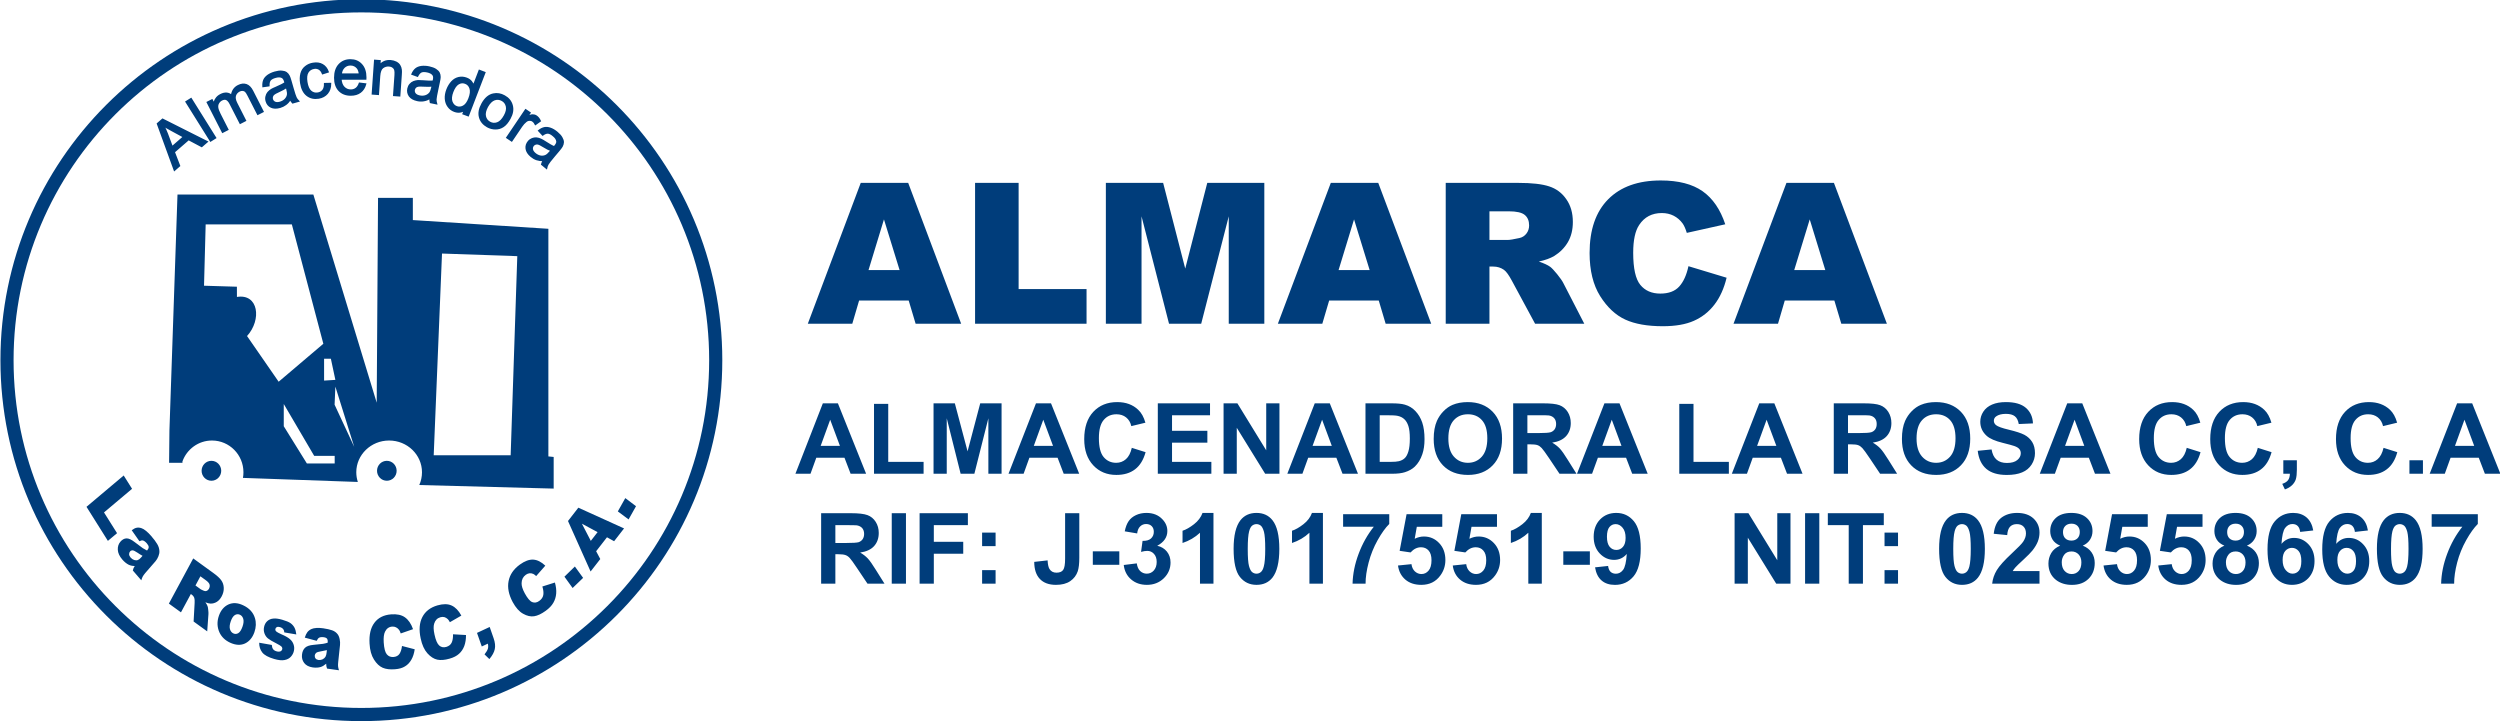
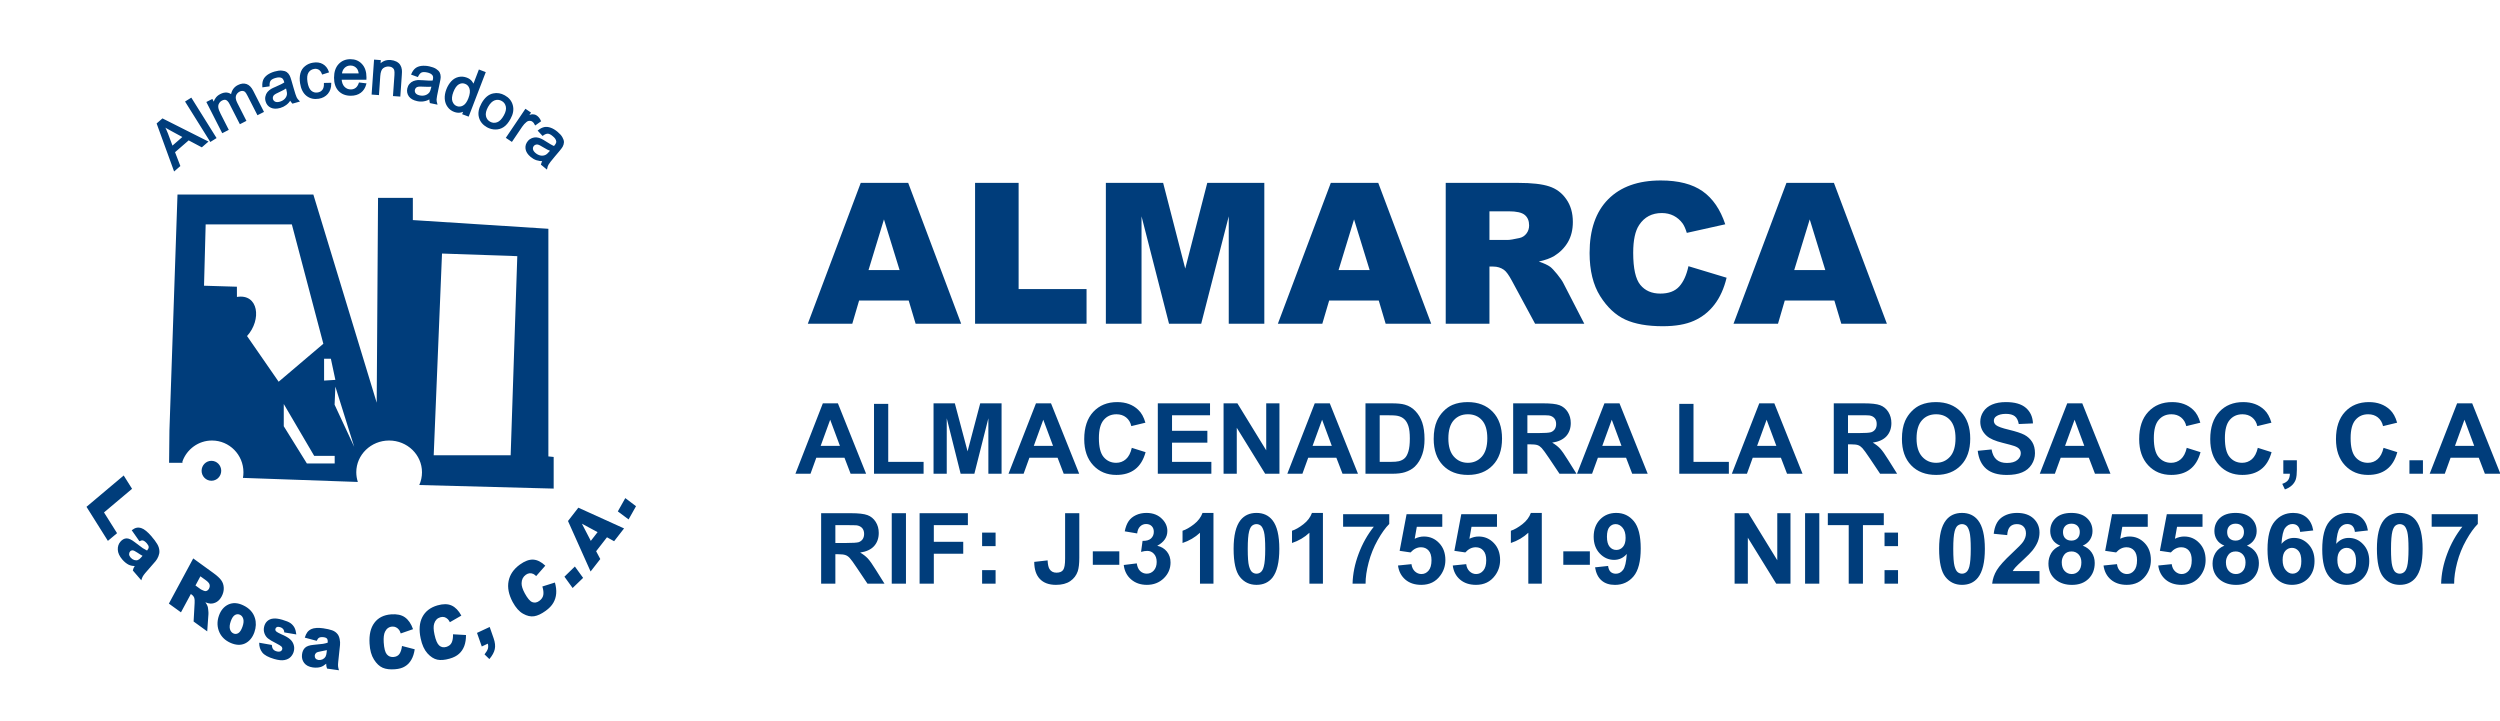
<svg xmlns="http://www.w3.org/2000/svg" width="315.1pt" height="90.9pt" viewBox="0 0 315.1 90.9" version="1.1">
  <defs>
    <clipPath id="clip1">
      <path d="M 100 22 L 315.102 22 L 315.102 74 L 100 74 Z M 100 22 " />
    </clipPath>
    <clipPath id="clip2">
      <path d="M 0 0 L 92 0 L 92 90.898 L 0 90.898 Z M 0 0 " />
    </clipPath>
  </defs>
  <g id="surface1">
    <g clip-path="url(#clip1)" clip-rule="nonzero">
      <path style=" stroke:none;fill-rule:evenodd;fill:rgb(0%,23.926%,48.242%);fill-opacity:1;" d="M 114.531 37.879 L 108.281 37.879 L 107.422 40.805 L 101.816 40.805 L 108.488 23.051 L 114.469 23.051 L 121.145 40.805 L 115.406 40.805 Z M 113.383 34.035 L 111.414 27.652 L 109.469 34.035 Z M 122.898 23.051 L 128.387 23.051 L 128.387 36.43 L 136.949 36.43 L 136.949 40.805 L 122.898 40.805 Z M 139.383 23.051 L 146.602 23.051 L 149.387 33.852 L 152.164 23.051 L 159.355 23.051 L 159.355 40.805 L 154.871 40.805 L 154.871 27.266 L 151.398 40.805 L 147.344 40.805 L 143.879 27.266 L 143.879 40.805 L 139.383 40.805 Z M 173.777 37.879 L 167.527 37.879 L 166.664 40.805 L 161.062 40.805 L 167.734 23.051 L 173.715 23.051 L 180.391 40.805 L 174.648 40.805 Z M 172.629 34.035 L 170.664 27.652 L 168.715 34.035 Z M 182.219 40.805 L 182.219 23.051 L 191.363 23.051 C 193.059 23.051 194.355 23.195 195.246 23.488 C 196.145 23.777 196.871 24.316 197.414 25.105 C 197.969 25.891 198.242 26.848 198.242 27.977 C 198.242 28.965 198.031 29.812 197.613 30.527 C 197.191 31.242 196.613 31.82 195.883 32.27 C 195.41 32.551 194.77 32.785 193.953 32.965 C 194.609 33.188 195.078 33.406 195.387 33.629 C 195.578 33.77 195.879 34.082 196.262 34.555 C 196.645 35.035 196.902 35.398 197.031 35.656 L 199.684 40.805 L 193.484 40.805 L 190.555 35.379 C 190.18 34.68 189.852 34.219 189.555 34.008 C 189.164 33.734 188.715 33.598 188.215 33.598 L 187.73 33.598 L 187.73 40.805 Z M 187.73 30.242 L 190.039 30.242 C 190.289 30.242 190.777 30.164 191.496 30.004 C 191.859 29.93 192.156 29.742 192.387 29.445 C 192.617 29.148 192.73 28.805 192.73 28.414 C 192.73 27.84 192.551 27.402 192.188 27.098 C 191.82 26.785 191.141 26.633 190.141 26.633 L 187.73 26.633 Z M 212.812 33.551 L 217.621 35.004 C 217.297 36.352 216.789 37.477 216.094 38.383 C 215.402 39.289 214.539 39.969 213.508 40.43 C 212.48 40.891 211.164 41.117 209.578 41.117 C 207.648 41.117 206.07 40.84 204.852 40.281 C 203.629 39.719 202.57 38.73 201.68 37.316 C 200.797 35.902 200.352 34.094 200.352 31.891 C 200.352 28.957 201.133 26.691 202.695 25.117 C 204.258 23.539 206.469 22.746 209.324 22.746 C 211.562 22.746 213.316 23.203 214.598 24.105 C 215.879 25.008 216.828 26.398 217.453 28.27 L 212.605 29.352 C 212.438 28.809 212.258 28.41 212.074 28.16 C 211.77 27.742 211.391 27.418 210.949 27.191 C 210.504 26.965 210.008 26.852 209.453 26.852 C 208.215 26.852 207.262 27.352 206.602 28.352 C 206.102 29.098 205.848 30.262 205.848 31.855 C 205.848 33.832 206.148 35.176 206.746 35.906 C 207.344 36.637 208.184 37.004 209.262 37.004 C 210.312 37.004 211.105 36.711 211.645 36.117 C 212.18 35.531 212.57 34.676 212.812 33.551 Z M 231.203 37.879 L 224.953 37.879 L 224.098 40.805 L 218.492 40.805 L 225.164 23.051 L 231.148 23.051 L 237.824 40.805 L 232.078 40.805 Z M 230.059 34.035 L 228.098 27.652 L 226.145 34.035 Z M 109.164 59.711 L 107.211 59.711 L 106.438 57.691 L 102.887 57.691 L 102.156 59.711 L 100.254 59.711 L 103.711 50.836 L 105.609 50.836 Z M 105.863 56.195 L 104.637 52.902 L 103.438 56.195 Z M 110.16 59.711 L 110.16 50.902 L 111.953 50.902 L 111.953 58.215 L 116.41 58.215 L 116.41 59.711 Z M 117.664 59.711 L 117.664 50.836 L 120.348 50.836 L 121.953 56.887 L 123.547 50.836 L 126.238 50.836 L 126.238 59.711 L 124.574 59.711 L 124.574 52.719 L 122.809 59.711 L 121.078 59.711 L 119.328 52.719 L 119.328 59.711 Z M 136.023 59.711 L 134.07 59.711 L 133.297 57.691 L 129.746 57.691 L 129.016 59.711 L 127.113 59.711 L 130.574 50.836 L 132.469 50.836 Z M 132.723 56.195 L 131.496 52.902 L 130.301 56.195 Z M 142.652 56.445 L 144.391 56.992 C 144.121 57.965 143.68 58.684 143.062 59.152 C 142.441 59.629 141.656 59.859 140.703 59.859 C 139.523 59.859 138.555 59.461 137.797 58.652 C 137.039 57.844 136.656 56.742 136.656 55.348 C 136.656 53.871 137.039 52.723 137.801 51.906 C 138.566 51.09 139.566 50.68 140.812 50.68 C 141.898 50.68 142.781 51.004 143.453 51.645 C 143.863 52.02 144.164 52.566 144.367 53.277 L 142.59 53.707 C 142.488 53.242 142.27 52.879 141.934 52.609 C 141.602 52.344 141.195 52.215 140.723 52.215 C 140.062 52.215 139.527 52.445 139.121 52.922 C 138.711 53.391 138.504 54.156 138.504 55.215 C 138.504 56.34 138.703 57.137 139.109 57.613 C 139.516 58.09 140.039 58.332 140.684 58.332 C 141.16 58.332 141.57 58.176 141.914 57.871 C 142.258 57.57 142.504 57.094 142.652 56.445 Z M 145.93 59.711 L 145.93 50.836 L 152.512 50.836 L 152.512 52.336 L 147.723 52.336 L 147.723 54.301 L 152.176 54.301 L 152.176 55.797 L 147.723 55.797 L 147.723 58.215 L 152.68 58.215 L 152.68 59.711 Z M 154.219 59.711 L 154.219 50.836 L 155.961 50.836 L 159.594 56.758 L 159.594 50.836 L 161.262 50.836 L 161.262 59.711 L 159.461 59.711 L 155.883 53.918 L 155.883 59.711 Z M 171.16 59.711 L 169.211 59.711 L 168.434 57.691 L 164.887 57.691 L 164.156 59.711 L 162.254 59.711 L 165.711 50.836 L 167.605 50.836 Z M 167.859 56.195 L 166.637 52.902 L 165.438 56.195 Z M 172.105 50.836 L 175.383 50.836 C 176.121 50.836 176.684 50.887 177.07 51.004 C 177.59 51.152 178.039 51.426 178.406 51.82 C 178.781 52.215 179.062 52.688 179.258 53.254 C 179.449 53.828 179.547 54.523 179.547 55.355 C 179.547 56.09 179.453 56.715 179.273 57.242 C 179.055 57.891 178.738 58.41 178.324 58.812 C 178.012 59.113 177.594 59.352 177.062 59.52 C 176.664 59.645 176.141 59.711 175.477 59.711 L 172.105 59.711 Z M 173.898 52.336 L 173.898 58.215 L 175.234 58.215 C 175.734 58.215 176.098 58.184 176.32 58.129 C 176.609 58.055 176.852 57.934 177.039 57.758 C 177.234 57.59 177.391 57.297 177.512 56.902 C 177.633 56.504 177.695 55.965 177.695 55.273 C 177.695 54.59 177.633 54.062 177.512 53.695 C 177.391 53.332 177.223 53.039 177.004 52.84 C 176.785 52.629 176.508 52.492 176.172 52.418 C 175.922 52.359 175.434 52.336 174.703 52.336 Z M 180.703 55.328 C 180.703 54.418 180.84 53.66 181.109 53.047 C 181.312 52.598 181.586 52.188 181.938 51.832 C 182.285 51.473 182.664 51.207 183.078 51.031 C 183.637 50.797 184.273 50.68 184.996 50.68 C 186.305 50.68 187.352 51.09 188.137 51.898 C 188.922 52.711 189.316 53.84 189.316 55.281 C 189.316 56.715 188.926 57.84 188.145 58.645 C 187.367 59.457 186.324 59.859 185.023 59.859 C 183.699 59.859 182.652 59.461 181.871 58.652 C 181.094 57.844 180.703 56.734 180.703 55.328 Z M 182.551 55.266 C 182.551 56.27 182.781 57.031 183.246 57.551 C 183.711 58.07 184.301 58.332 185.016 58.332 C 185.727 58.332 186.316 58.07 186.773 57.555 C 187.23 57.039 187.461 56.27 187.461 55.238 C 187.461 54.223 187.238 53.465 186.789 52.965 C 186.348 52.465 185.754 52.215 185.016 52.215 C 184.273 52.215 183.68 52.465 183.227 52.973 C 182.777 53.477 182.551 54.242 182.551 55.266 Z M 190.719 59.711 L 190.719 50.836 L 194.492 50.836 C 195.441 50.836 196.129 50.91 196.559 51.07 C 196.988 51.23 197.328 51.512 197.594 51.918 C 197.852 52.332 197.98 52.793 197.98 53.32 C 197.98 53.984 197.781 54.535 197.391 54.969 C 196.996 55.402 196.414 55.676 195.637 55.789 C 196.023 56.016 196.344 56.266 196.598 56.535 C 196.848 56.805 197.188 57.285 197.613 57.977 L 198.699 59.711 L 196.559 59.711 L 195.262 57.773 C 194.801 57.09 194.484 56.652 194.316 56.473 C 194.148 56.293 193.969 56.168 193.777 56.102 C 193.586 56.035 193.285 56.004 192.871 56.004 L 192.512 56.004 L 192.512 59.711 Z M 192.512 54.586 L 193.836 54.586 C 194.695 54.586 195.234 54.547 195.449 54.477 C 195.66 54.406 195.828 54.277 195.953 54.102 C 196.07 53.922 196.133 53.707 196.133 53.434 C 196.133 53.137 196.051 52.895 195.895 52.715 C 195.734 52.527 195.508 52.41 195.219 52.363 C 195.074 52.344 194.637 52.336 193.91 52.336 L 192.512 52.336 Z M 207.676 59.711 L 205.723 59.711 L 204.949 57.691 L 201.398 57.691 L 200.664 59.711 L 198.766 59.711 L 202.223 50.836 L 204.121 50.836 Z M 204.371 56.195 L 203.148 52.902 L 201.953 56.195 Z M 211.656 59.711 L 211.656 50.902 L 213.449 50.902 L 213.449 58.215 L 217.906 58.215 L 217.906 59.711 Z M 227.191 59.711 L 225.238 59.711 L 224.465 57.691 L 220.914 57.691 L 220.184 59.711 L 218.281 59.711 L 221.738 50.836 L 223.637 50.836 Z M 223.891 56.195 L 222.664 52.902 L 221.465 56.195 Z M 231.129 59.711 L 231.129 50.836 L 234.902 50.836 C 235.852 50.836 236.539 50.91 236.969 51.07 C 237.398 51.23 237.746 51.512 238.004 51.918 C 238.262 52.332 238.391 52.793 238.391 53.32 C 238.391 53.984 238.195 54.535 237.805 54.969 C 237.414 55.402 236.824 55.676 236.047 55.789 C 236.434 56.016 236.754 56.266 237.008 56.535 C 237.258 56.805 237.598 57.285 238.027 57.977 L 239.113 59.711 L 236.969 59.711 L 235.672 57.773 C 235.211 57.09 234.898 56.652 234.727 56.473 C 234.559 56.293 234.379 56.168 234.188 56.102 C 233.996 56.035 233.699 56.004 233.285 56.004 L 232.922 56.004 L 232.922 59.711 Z M 232.922 54.586 L 234.246 54.586 C 235.109 54.586 235.645 54.547 235.859 54.477 C 236.074 54.406 236.242 54.277 236.363 54.102 C 236.484 53.922 236.539 53.707 236.539 53.434 C 236.539 53.137 236.465 52.895 236.305 52.715 C 236.145 52.527 235.922 52.41 235.629 52.363 C 235.484 52.344 235.047 52.336 234.32 52.336 L 232.922 52.336 Z M 239.719 55.328 C 239.719 54.418 239.852 53.66 240.121 53.047 C 240.324 52.598 240.598 52.188 240.949 51.832 C 241.297 51.473 241.68 51.207 242.098 51.031 C 242.648 50.797 243.285 50.68 244.012 50.68 C 245.316 50.68 246.363 51.09 247.148 51.898 C 247.934 52.711 248.328 53.84 248.328 55.281 C 248.328 56.715 247.938 57.84 247.156 58.645 C 246.379 59.457 245.336 59.859 244.035 59.859 C 242.715 59.859 241.664 59.461 240.887 58.652 C 240.105 57.844 239.719 56.734 239.719 55.328 Z M 241.562 55.266 C 241.562 56.27 241.797 57.031 242.258 57.551 C 242.723 58.07 243.312 58.332 244.027 58.332 C 244.742 58.332 245.328 58.07 245.789 57.555 C 246.246 57.039 246.473 56.27 246.473 55.238 C 246.473 54.223 246.246 53.465 245.805 52.965 C 245.359 52.465 244.766 52.215 244.027 52.215 C 243.289 52.215 242.691 52.465 242.242 52.973 C 241.789 53.477 241.562 54.242 241.562 55.266 Z M 249.273 56.82 L 251.016 56.648 C 251.121 57.234 251.328 57.664 251.656 57.941 C 251.977 58.215 252.406 58.352 252.953 58.352 C 253.531 58.352 253.965 58.23 254.258 57.984 C 254.551 57.738 254.699 57.457 254.699 57.129 C 254.699 56.918 254.637 56.738 254.512 56.594 C 254.391 56.445 254.176 56.316 253.867 56.211 C 253.656 56.133 253.18 56.008 252.434 55.82 C 251.473 55.586 250.797 55.289 250.41 54.941 C 249.867 54.457 249.594 53.859 249.594 53.156 C 249.594 52.707 249.719 52.281 249.977 51.887 C 250.234 51.492 250.602 51.195 251.086 50.988 C 251.57 50.781 252.148 50.68 252.828 50.68 C 253.949 50.68 254.785 50.922 255.348 51.41 C 255.91 51.902 256.203 52.551 256.234 53.367 L 254.445 53.445 C 254.367 52.992 254.203 52.66 253.949 52.465 C 253.699 52.262 253.32 52.164 252.816 52.164 C 252.289 52.164 251.883 52.27 251.59 52.484 C 251.402 52.621 251.305 52.805 251.305 53.035 C 251.305 53.246 251.395 53.426 251.574 53.578 C 251.797 53.762 252.348 53.965 253.219 54.168 C 254.094 54.379 254.738 54.59 255.156 54.805 C 255.57 55.027 255.898 55.328 256.137 55.711 C 256.371 56.09 256.488 56.562 256.488 57.121 C 256.488 57.629 256.348 58.109 256.066 58.551 C 255.781 58.996 255.383 59.328 254.867 59.539 C 254.352 59.758 253.703 59.863 252.934 59.863 C 251.812 59.863 250.949 59.605 250.348 59.09 C 249.746 58.57 249.387 57.812 249.273 56.82 Z M 266.004 59.711 L 264.051 59.711 L 263.277 57.691 L 259.73 57.691 L 258.996 59.711 L 257.094 59.711 L 260.555 50.836 L 262.449 50.836 Z M 262.703 56.195 L 261.48 52.902 L 260.281 56.195 Z M 275.617 56.445 L 277.355 56.992 C 277.09 57.965 276.645 58.684 276.027 59.152 C 275.406 59.629 274.621 59.859 273.664 59.859 C 272.488 59.859 271.52 59.461 270.762 58.652 C 270.004 57.844 269.621 56.742 269.621 55.348 C 269.621 53.871 270.004 52.723 270.77 51.906 C 271.531 51.09 272.531 50.68 273.777 50.68 C 274.863 50.68 275.746 51.004 276.422 51.645 C 276.828 52.02 277.129 52.566 277.328 53.277 L 275.559 53.707 C 275.453 53.242 275.234 52.879 274.898 52.609 C 274.566 52.344 274.16 52.215 273.688 52.215 C 273.027 52.215 272.492 52.445 272.086 52.922 C 271.676 53.391 271.469 54.156 271.469 55.215 C 271.469 56.34 271.672 57.137 272.074 57.613 C 272.48 58.09 273.004 58.332 273.648 58.332 C 274.121 58.332 274.535 58.176 274.879 57.871 C 275.223 57.57 275.469 57.094 275.617 56.445 Z M 284.574 56.445 L 286.309 56.992 C 286.039 57.965 285.602 58.684 284.98 59.152 C 284.363 59.629 283.574 59.859 282.621 59.859 C 281.445 59.859 280.477 59.461 279.719 58.652 C 278.953 57.844 278.578 56.742 278.578 55.348 C 278.578 53.871 278.961 52.723 279.723 51.906 C 280.484 51.09 281.488 50.68 282.734 50.68 C 283.816 50.68 284.699 51.004 285.379 51.645 C 285.785 52.02 286.086 52.566 286.289 53.277 L 284.512 53.707 C 284.41 53.242 284.191 52.879 283.855 52.609 C 283.523 52.344 283.117 52.215 282.641 52.215 C 281.984 52.215 281.449 52.445 281.039 52.922 C 280.629 53.391 280.426 54.156 280.426 55.215 C 280.426 56.34 280.621 57.137 281.031 57.613 C 281.434 58.09 281.961 58.332 282.605 58.332 C 283.078 58.332 283.492 58.176 283.836 57.871 C 284.176 57.57 284.422 57.094 284.574 56.445 Z M 287.789 58.008 L 289.496 58.008 L 289.496 59.223 C 289.496 59.715 289.453 60.105 289.371 60.391 C 289.285 60.672 289.121 60.93 288.887 61.156 C 288.652 61.383 288.352 61.559 287.988 61.688 L 287.656 60.984 C 287.996 60.871 288.242 60.715 288.387 60.52 C 288.535 60.32 288.609 60.051 288.617 59.711 L 287.789 59.711 Z M 300.422 56.445 L 302.156 56.992 C 301.891 57.965 301.449 58.684 300.828 59.152 C 300.211 59.629 299.422 59.859 298.469 59.859 C 297.289 59.859 296.324 59.461 295.562 58.652 C 294.805 57.844 294.426 56.742 294.426 55.348 C 294.426 53.871 294.809 52.723 295.57 51.906 C 296.328 51.09 297.336 50.68 298.578 50.68 C 299.664 50.68 300.547 51.004 301.227 51.645 C 301.629 52.02 301.934 52.566 302.133 53.277 L 300.359 53.707 C 300.254 53.242 300.035 52.879 299.703 52.609 C 299.371 52.344 298.965 52.215 298.488 52.215 C 297.828 52.215 297.297 52.445 296.887 52.922 C 296.477 53.391 296.273 54.156 296.273 55.215 C 296.273 56.34 296.473 57.137 296.879 57.613 C 297.281 58.09 297.809 58.332 298.453 58.332 C 298.93 58.332 299.34 58.176 299.68 57.871 C 300.023 57.57 300.27 57.094 300.422 56.445 Z M 303.684 58.008 L 305.387 58.008 L 305.387 59.711 L 303.684 59.711 Z M 315.148 59.711 L 313.195 59.711 L 312.422 57.691 L 308.871 57.691 L 308.141 59.711 L 306.238 59.711 L 309.695 50.836 L 311.594 50.836 Z M 311.848 56.195 L 310.621 52.902 L 309.426 56.195 Z M 103.496 73.562 L 103.496 64.684 L 107.273 64.684 C 108.223 64.684 108.91 64.766 109.34 64.926 C 109.77 65.086 110.113 65.367 110.371 65.773 C 110.633 66.184 110.758 66.648 110.758 67.172 C 110.758 67.84 110.562 68.391 110.172 68.828 C 109.781 69.258 109.195 69.531 108.414 69.645 C 108.805 69.871 109.121 70.117 109.379 70.391 C 109.629 70.66 109.969 71.141 110.395 71.832 L 111.48 73.562 L 109.336 73.562 L 108.039 71.629 C 107.578 70.938 107.266 70.504 107.098 70.328 C 106.93 70.145 106.746 70.023 106.559 69.961 C 106.367 69.891 106.066 69.855 105.656 69.855 L 105.289 69.855 L 105.289 73.562 Z M 105.289 68.438 L 106.617 68.438 C 107.477 68.438 108.016 68.402 108.23 68.336 C 108.441 68.258 108.609 68.133 108.73 67.957 C 108.852 67.777 108.914 67.555 108.914 67.289 C 108.914 66.988 108.828 66.754 108.676 66.566 C 108.516 66.383 108.289 66.266 107.996 66.215 C 107.855 66.203 107.414 66.188 106.691 66.188 L 105.289 66.188 Z M 112.395 64.684 L 114.188 64.684 L 114.188 73.562 L 112.395 73.562 Z M 115.906 73.562 L 115.906 64.684 L 121.992 64.684 L 121.992 66.188 L 117.699 66.188 L 117.699 68.289 L 121.406 68.289 L 121.406 69.789 L 117.699 69.789 L 117.699 73.562 Z M 123.785 67.133 L 125.484 67.133 L 125.484 68.836 L 123.785 68.836 Z M 123.785 71.859 L 125.484 71.859 L 125.484 73.562 L 123.785 73.562 Z M 134.246 64.684 L 136.035 64.684 L 136.035 70.305 C 136.035 71.039 135.969 71.605 135.84 72.004 C 135.664 72.516 135.355 72.93 134.898 73.242 C 134.441 73.559 133.84 73.715 133.094 73.715 C 132.215 73.715 131.539 73.469 131.07 72.977 C 130.598 72.488 130.359 71.77 130.355 70.82 L 132.039 70.629 C 132.066 71.133 132.141 71.492 132.27 71.707 C 132.461 72.023 132.758 72.18 133.152 72.18 C 133.551 72.18 133.836 72.066 133.996 71.84 C 134.164 71.609 134.246 71.137 134.246 70.418 Z M 137.738 69.492 L 141.078 69.492 L 141.078 71.191 L 137.738 71.191 Z M 141.637 71.211 L 143.281 71.008 C 143.336 71.426 143.477 71.746 143.703 71.969 C 143.938 72.191 144.215 72.305 144.539 72.305 C 144.895 72.305 145.191 72.168 145.43 71.902 C 145.664 71.637 145.789 71.277 145.789 70.828 C 145.789 70.398 145.676 70.059 145.445 69.809 C 145.215 69.555 144.934 69.434 144.602 69.434 C 144.387 69.434 144.121 69.473 143.82 69.559 L 144.008 68.172 C 144.469 68.184 144.82 68.09 145.062 67.879 C 145.305 67.66 145.426 67.379 145.426 67.027 C 145.426 66.73 145.34 66.492 145.16 66.312 C 144.984 66.137 144.746 66.047 144.453 66.047 C 144.16 66.047 143.914 66.148 143.703 66.352 C 143.496 66.551 143.371 66.848 143.328 67.234 L 141.762 66.969 C 141.871 66.43 142.035 66.004 142.258 65.68 C 142.477 65.359 142.785 65.109 143.176 64.926 C 143.57 64.742 144.012 64.648 144.496 64.648 C 145.336 64.648 146.008 64.914 146.512 65.453 C 146.926 65.883 147.133 66.379 147.133 66.926 C 147.133 67.707 146.711 68.332 145.859 68.789 C 146.367 68.898 146.77 69.145 147.078 69.523 C 147.379 69.902 147.535 70.359 147.535 70.898 C 147.535 71.676 147.246 72.34 146.68 72.891 C 146.113 73.438 145.402 73.715 144.555 73.715 C 143.746 73.715 143.086 73.48 142.555 73.02 C 142.027 72.559 141.723 71.957 141.637 71.211 Z M 152.945 73.562 L 151.246 73.562 L 151.246 67.148 C 150.621 67.73 149.891 68.16 149.047 68.438 L 149.047 66.895 C 149.492 66.754 149.973 66.477 150.496 66.07 C 151.016 65.664 151.371 65.188 151.566 64.648 L 152.945 64.648 Z M 158.367 64.648 C 159.227 64.648 159.898 64.961 160.383 65.57 C 160.961 66.297 161.246 67.504 161.246 69.184 C 161.246 70.863 160.953 72.07 160.379 72.805 C 159.898 73.41 159.227 73.715 158.367 73.715 C 157.504 73.715 156.809 73.383 156.277 72.715 C 155.746 72.055 155.484 70.867 155.484 69.164 C 155.484 67.492 155.777 66.289 156.355 65.559 C 156.836 64.957 157.508 64.648 158.367 64.648 Z M 158.367 66.059 C 158.16 66.059 157.977 66.129 157.816 66.254 C 157.656 66.387 157.527 66.629 157.441 66.965 C 157.324 67.402 157.266 68.141 157.266 69.184 C 157.266 70.227 157.316 70.941 157.422 71.332 C 157.527 71.719 157.66 71.98 157.82 72.109 C 157.98 72.238 158.16 72.305 158.367 72.305 C 158.574 72.305 158.758 72.238 158.914 72.105 C 159.078 71.973 159.203 71.738 159.289 71.398 C 159.41 70.965 159.469 70.227 159.469 69.184 C 159.469 68.141 159.414 67.426 159.312 67.035 C 159.203 66.648 159.074 66.387 158.914 66.254 C 158.754 66.129 158.574 66.059 158.367 66.059 Z M 166.742 73.562 L 165.039 73.562 L 165.039 67.148 C 164.414 67.73 163.688 68.16 162.844 68.438 L 162.844 66.895 C 163.285 66.754 163.77 66.477 164.289 66.07 C 164.809 65.664 165.164 65.188 165.359 64.648 L 166.742 64.648 Z M 169.285 66.387 L 169.285 64.809 L 175.102 64.809 L 175.102 66.039 C 174.621 66.516 174.137 67.191 173.637 68.082 C 173.141 68.965 172.766 69.898 172.504 70.895 C 172.242 71.891 172.113 72.777 172.117 73.562 L 170.477 73.562 C 170.508 72.34 170.758 71.086 171.238 69.809 C 171.715 68.531 172.355 67.391 173.156 66.387 Z M 176.203 71.277 L 177.902 71.105 C 177.949 71.488 178.094 71.789 178.328 72.016 C 178.57 72.238 178.844 72.352 179.156 72.352 C 179.512 72.352 179.812 72.211 180.059 71.918 C 180.305 71.629 180.426 71.191 180.426 70.613 C 180.426 70.07 180.305 69.66 180.059 69.387 C 179.816 69.113 179.496 68.977 179.105 68.977 C 178.621 68.977 178.18 69.195 177.789 69.629 L 176.41 69.426 L 177.285 64.809 L 181.785 64.809 L 181.785 66.398 L 178.574 66.398 L 178.309 67.906 C 178.688 67.719 179.074 67.621 179.469 67.621 C 180.227 67.621 180.867 67.898 181.387 68.445 C 181.914 68.992 182.176 69.711 182.176 70.586 C 182.176 71.312 181.965 71.965 181.539 72.539 C 180.965 73.328 180.164 73.715 179.137 73.715 C 178.316 73.715 177.648 73.492 177.133 73.055 C 176.617 72.613 176.305 72.023 176.203 71.277 Z M 183.105 71.277 L 184.801 71.105 C 184.848 71.488 184.992 71.789 185.23 72.016 C 185.465 72.238 185.742 72.352 186.051 72.352 C 186.406 72.352 186.703 72.211 186.953 71.918 C 187.199 71.629 187.324 71.191 187.324 70.613 C 187.324 70.07 187.203 69.66 186.953 69.387 C 186.715 69.113 186.395 68.977 186.004 68.977 C 185.516 68.977 185.078 69.195 184.688 69.629 L 183.309 69.426 L 184.18 64.809 L 188.68 64.809 L 188.68 66.398 L 185.469 66.398 L 185.203 67.906 C 185.586 67.719 185.973 67.621 186.367 67.621 C 187.121 67.621 187.762 67.898 188.285 68.445 C 188.812 68.992 189.074 69.711 189.074 70.586 C 189.074 71.312 188.863 71.965 188.438 72.539 C 187.859 73.328 187.059 73.715 186.035 73.715 C 185.215 73.715 184.547 73.492 184.031 73.055 C 183.512 72.613 183.203 72.023 183.105 71.277 Z M 194.328 73.562 L 192.629 73.562 L 192.629 67.148 C 192.008 67.73 191.273 68.16 190.43 68.438 L 190.43 66.895 C 190.871 66.754 191.355 66.477 191.879 66.07 C 192.398 65.664 192.758 65.188 192.949 64.648 L 194.328 64.648 Z M 197.039 69.492 L 200.387 69.492 L 200.387 71.191 L 197.039 71.191 Z M 201.039 71.508 L 202.684 71.332 C 202.727 71.664 202.828 71.91 202.996 72.07 C 203.172 72.234 203.395 72.312 203.672 72.312 C 204.023 72.312 204.324 72.152 204.57 71.832 C 204.816 71.508 204.973 70.84 205.039 69.82 C 204.613 70.316 204.078 70.566 203.438 70.566 C 202.738 70.566 202.137 70.293 201.629 69.758 C 201.121 69.219 200.867 68.516 200.867 67.652 C 200.867 66.754 201.137 66.027 201.672 65.473 C 202.203 64.926 202.887 64.648 203.715 64.648 C 204.617 64.648 205.355 64.996 205.934 65.695 C 206.508 66.391 206.797 67.535 206.797 69.129 C 206.797 70.754 206.496 71.922 205.895 72.641 C 205.289 73.359 204.512 73.719 203.547 73.719 C 202.852 73.719 202.289 73.535 201.863 73.164 C 201.434 72.797 201.16 72.242 201.039 71.508 Z M 204.891 67.793 C 204.891 67.242 204.766 66.816 204.512 66.516 C 204.262 66.215 203.969 66.059 203.637 66.059 C 203.32 66.059 203.059 66.184 202.852 66.43 C 202.645 66.68 202.539 67.09 202.539 67.652 C 202.539 68.227 202.656 68.648 202.879 68.914 C 203.105 69.184 203.387 69.316 203.727 69.316 C 204.055 69.316 204.328 69.188 204.555 68.93 C 204.781 68.672 204.891 68.293 204.891 67.793 Z M 218.629 73.562 L 218.629 64.684 L 220.371 64.684 L 224.008 70.613 L 224.008 64.684 L 225.672 64.684 L 225.672 73.562 L 223.871 73.562 L 220.297 67.773 L 220.297 73.562 Z M 227.512 64.684 L 229.305 64.684 L 229.305 73.562 L 227.512 73.562 Z M 233.012 73.562 L 233.012 66.188 L 230.379 66.188 L 230.379 64.684 L 237.434 64.684 L 237.434 66.188 L 234.805 66.188 L 234.805 73.562 Z M 237.527 67.133 L 239.227 67.133 L 239.227 68.836 L 237.527 68.836 Z M 237.527 71.859 L 239.227 71.859 L 239.227 73.562 L 237.527 73.562 Z M 247.289 64.648 C 248.152 64.648 248.824 64.961 249.305 65.57 C 249.883 66.297 250.172 67.504 250.172 69.184 C 250.172 70.863 249.883 72.07 249.301 72.805 C 248.82 73.41 248.152 73.715 247.289 73.715 C 246.426 73.715 245.73 73.383 245.203 72.715 C 244.672 72.055 244.406 70.867 244.406 69.164 C 244.406 67.492 244.699 66.289 245.281 65.559 C 245.758 64.957 246.43 64.648 247.289 64.648 Z M 247.289 66.059 C 247.086 66.059 246.902 66.129 246.738 66.254 C 246.578 66.387 246.453 66.629 246.363 66.965 C 246.246 67.402 246.188 68.141 246.188 69.184 C 246.188 70.227 246.242 70.941 246.344 71.332 C 246.449 71.719 246.578 71.98 246.742 72.109 C 246.902 72.238 247.086 72.305 247.289 72.305 C 247.496 72.305 247.68 72.238 247.84 72.105 C 248.004 71.973 248.129 71.738 248.219 71.398 C 248.328 70.965 248.395 70.227 248.395 69.184 C 248.395 68.141 248.34 67.426 248.234 67.035 C 248.129 66.648 247.996 66.387 247.84 66.254 C 247.676 66.129 247.496 66.059 247.289 66.059 Z M 257.059 71.98 L 257.059 73.562 L 251.094 73.562 C 251.156 72.965 251.352 72.398 251.676 71.863 C 251.996 71.332 252.637 70.617 253.586 69.734 C 254.355 69.02 254.824 68.535 254.996 68.281 C 255.23 67.93 255.352 67.586 255.352 67.238 C 255.352 66.859 255.246 66.57 255.039 66.367 C 254.84 66.16 254.559 66.059 254.199 66.059 C 253.844 66.059 253.562 66.168 253.352 66.379 C 253.141 66.594 253.02 66.953 252.988 67.445 L 251.289 67.277 C 251.395 66.34 251.711 65.668 252.242 65.258 C 252.777 64.852 253.441 64.648 254.242 64.648 C 255.117 64.648 255.805 64.887 256.309 65.355 C 256.809 65.832 257.059 66.418 257.059 67.121 C 257.059 67.52 256.984 67.898 256.844 68.262 C 256.699 68.621 256.473 69.004 256.16 69.395 C 255.953 69.656 255.578 70.035 255.047 70.527 C 254.512 71.02 254.164 71.348 254.027 71.508 C 253.883 71.672 253.766 71.832 253.68 71.98 Z M 259.664 68.773 C 259.227 68.59 258.906 68.336 258.703 68.008 C 258.508 67.684 258.41 67.328 258.41 66.938 C 258.41 66.277 258.637 65.73 259.102 65.297 C 259.562 64.863 260.223 64.648 261.074 64.648 C 261.914 64.648 262.57 64.863 263.035 65.297 C 263.504 65.73 263.738 66.277 263.738 66.938 C 263.738 67.348 263.629 67.715 263.414 68.039 C 263.203 68.359 262.898 68.605 262.512 68.773 C 263.004 68.969 263.379 69.258 263.637 69.641 C 263.891 70.016 264.02 70.461 264.02 70.957 C 264.02 71.773 263.758 72.438 263.238 72.953 C 262.715 73.465 262.02 73.719 261.152 73.719 C 260.344 73.719 259.672 73.508 259.133 73.09 C 258.496 72.586 258.184 71.895 258.184 71.023 C 258.184 70.543 258.305 70.105 258.539 69.703 C 258.777 69.301 259.156 68.988 259.664 68.773 Z M 260.02 67.059 C 260.02 67.398 260.113 67.664 260.305 67.852 C 260.496 68.043 260.754 68.137 261.074 68.137 C 261.395 68.137 261.652 68.043 261.848 67.848 C 262.039 67.656 262.137 67.391 262.137 67.055 C 262.137 66.734 262.039 66.48 261.852 66.285 C 261.656 66.094 261.406 66.004 261.09 66.004 C 260.762 66.004 260.504 66.098 260.309 66.289 C 260.117 66.484 260.02 66.738 260.02 67.059 Z M 259.863 70.859 C 259.863 71.332 259.98 71.695 260.223 71.961 C 260.461 72.219 260.762 72.352 261.121 72.352 C 261.473 72.352 261.762 72.227 261.992 71.973 C 262.223 71.719 262.336 71.355 262.336 70.879 C 262.336 70.465 262.219 70.129 261.988 69.879 C 261.754 69.629 261.453 69.504 261.098 69.504 C 260.68 69.504 260.371 69.645 260.164 69.93 C 259.961 70.215 259.863 70.527 259.863 70.859 Z M 265.129 71.277 L 266.824 71.105 C 266.871 71.488 267.016 71.789 267.254 72.016 C 267.492 72.238 267.766 72.352 268.078 72.352 C 268.434 72.352 268.734 72.211 268.98 71.918 C 269.227 71.629 269.352 71.191 269.352 70.613 C 269.352 70.07 269.23 69.66 268.984 69.387 C 268.738 69.113 268.422 68.977 268.031 68.977 C 267.539 68.977 267.105 69.195 266.715 69.629 L 265.336 69.426 L 266.203 64.809 L 270.703 64.809 L 270.703 66.398 L 267.496 66.398 L 267.23 67.906 C 267.609 67.719 267.996 67.621 268.395 67.621 C 269.148 67.621 269.789 67.898 270.312 68.445 C 270.836 68.992 271.098 69.711 271.098 70.586 C 271.098 71.312 270.887 71.965 270.465 72.539 C 269.887 73.328 269.086 73.715 268.062 73.715 C 267.242 73.715 266.574 73.492 266.055 73.055 C 265.539 72.613 265.23 72.023 265.129 71.277 Z M 272.027 71.277 L 273.723 71.105 C 273.77 71.488 273.914 71.789 274.152 72.016 C 274.391 72.238 274.664 72.352 274.973 72.352 C 275.328 72.352 275.633 72.211 275.879 71.918 C 276.121 71.629 276.246 71.191 276.246 70.613 C 276.246 70.07 276.121 69.66 275.879 69.387 C 275.637 69.113 275.316 68.977 274.926 68.977 C 274.438 68.977 273.996 69.195 273.613 69.629 L 272.23 69.426 L 273.105 64.809 L 277.605 64.809 L 277.605 66.398 L 274.395 66.398 L 274.129 67.906 C 274.508 67.719 274.895 67.621 275.289 67.621 C 276.047 67.621 276.688 67.898 277.203 68.445 C 277.734 68.992 277.996 69.711 277.996 70.586 C 277.996 71.312 277.785 71.965 277.363 72.539 C 276.781 73.328 275.984 73.715 274.953 73.715 C 274.137 73.715 273.469 73.492 272.953 73.055 C 272.438 72.613 272.121 72.023 272.027 71.277 Z M 280.359 68.773 C 279.914 68.59 279.598 68.336 279.398 68.008 C 279.199 67.684 279.102 67.328 279.102 66.938 C 279.102 66.277 279.328 65.73 279.789 65.297 C 280.254 64.863 280.914 64.648 281.766 64.648 C 282.609 64.648 283.262 64.863 283.727 65.297 C 284.195 65.73 284.43 66.277 284.43 66.938 C 284.43 67.348 284.32 67.715 284.105 68.039 C 283.895 68.359 283.59 68.605 283.203 68.773 C 283.695 68.969 284.07 69.258 284.328 69.641 C 284.578 70.016 284.711 70.461 284.711 70.957 C 284.711 71.773 284.449 72.438 283.93 72.953 C 283.406 73.465 282.711 73.719 281.844 73.719 C 281.035 73.719 280.363 73.508 279.824 73.09 C 279.191 72.586 278.871 71.895 278.871 71.023 C 278.871 70.543 278.996 70.105 279.23 69.703 C 279.469 69.301 279.848 68.988 280.359 68.773 Z M 280.711 67.059 C 280.711 67.398 280.805 67.664 280.996 67.852 C 281.191 68.043 281.445 68.137 281.766 68.137 C 282.086 68.137 282.344 68.043 282.539 67.848 C 282.73 67.656 282.828 67.391 282.828 67.055 C 282.828 66.734 282.734 66.48 282.539 66.285 C 282.348 66.094 282.098 66.004 281.781 66.004 C 281.453 66.004 281.195 66.098 280.996 66.289 C 280.809 66.484 280.711 66.738 280.711 67.059 Z M 280.555 70.859 C 280.555 71.332 280.672 71.695 280.914 71.961 C 281.152 72.219 281.453 72.352 281.812 72.352 C 282.164 72.352 282.453 72.227 282.684 71.973 C 282.914 71.719 283.027 71.355 283.027 70.879 C 283.027 70.465 282.91 70.129 282.68 69.879 C 282.445 69.629 282.145 69.504 281.785 69.504 C 281.371 69.504 281.062 69.645 280.859 69.93 C 280.652 70.215 280.555 70.527 280.555 70.859 Z M 280.555 70.859 " />
    </g>
    <path style=" stroke:none;fill-rule:evenodd;fill:rgb(0%,23.926%,48.242%);fill-opacity:1;" d="M 306.488 66.387 L 306.488 64.809 L 312.305 64.809 L 312.305 66.039 C 311.828 66.516 311.34 67.191 310.84 68.082 C 310.344 68.965 309.965 69.898 309.703 70.895 C 309.445 71.891 309.316 72.777 309.32 73.562 L 307.68 73.562 C 307.711 72.34 307.961 71.086 308.441 69.809 C 308.914 68.531 309.559 67.391 310.355 66.387 Z M 302.465 66.059 C 302.262 66.059 302.078 66.129 301.914 66.254 C 301.754 66.387 301.629 66.629 301.539 66.965 C 301.426 67.402 301.363 68.145 301.363 69.184 C 301.363 70.227 301.414 70.941 301.52 71.332 C 301.621 71.719 301.758 71.98 301.914 72.109 C 302.078 72.238 302.262 72.305 302.465 72.305 C 302.672 72.305 302.855 72.238 303.016 72.105 C 303.18 71.977 303.305 71.738 303.395 71.398 C 303.508 70.965 303.57 70.227 303.57 69.184 C 303.57 68.145 303.516 67.426 303.414 67.035 C 303.309 66.648 303.176 66.387 303.016 66.254 C 302.855 66.129 302.672 66.059 302.465 66.059 Z M 302.465 64.648 C 303.328 64.648 303.996 64.961 304.484 65.57 C 305.059 66.297 305.348 67.504 305.348 69.184 C 305.348 70.863 305.059 72.07 304.477 72.805 C 303.996 73.41 303.328 73.715 302.465 73.715 C 301.605 73.715 300.906 73.383 300.379 72.715 C 299.848 72.055 299.586 70.867 299.586 69.164 C 299.586 67.492 299.871 66.289 300.453 65.559 C 300.938 64.957 301.605 64.648 302.465 64.648 Z M 294.602 70.57 C 294.602 71.129 294.727 71.551 294.98 71.852 C 295.234 72.152 295.527 72.305 295.855 72.305 C 296.172 72.305 296.43 72.18 296.641 71.934 C 296.852 71.688 296.953 71.281 296.953 70.723 C 296.953 70.145 296.844 69.723 296.617 69.457 C 296.391 69.184 296.109 69.051 295.77 69.051 C 295.441 69.051 295.164 69.18 294.941 69.434 C 294.711 69.691 294.602 70.07 294.602 70.57 Z M 298.453 66.859 L 296.812 67.043 C 296.773 66.707 296.664 66.457 296.496 66.289 C 296.328 66.129 296.105 66.047 295.836 66.047 C 295.477 66.047 295.176 66.211 294.922 66.531 C 294.676 66.855 294.52 67.527 294.453 68.547 C 294.879 68.047 295.406 67.797 296.035 67.797 C 296.746 67.797 297.355 68.066 297.859 68.609 C 298.367 69.148 298.621 69.848 298.621 70.707 C 298.621 71.613 298.355 72.34 297.82 72.891 C 297.289 73.438 296.605 73.715 295.77 73.715 C 294.871 73.715 294.137 73.367 293.559 72.668 C 292.984 71.973 292.695 70.836 292.695 69.246 C 292.695 67.617 292.992 66.445 293.594 65.727 C 294.195 65.008 294.977 64.648 295.938 64.648 C 296.613 64.648 297.172 64.84 297.613 65.215 C 298.055 65.594 298.336 66.141 298.453 66.859 Z M 287.703 70.57 C 287.703 71.129 287.828 71.551 288.086 71.852 C 288.34 72.152 288.629 72.305 288.953 72.305 C 289.273 72.305 289.535 72.18 289.746 71.934 C 289.953 71.688 290.059 71.281 290.059 70.723 C 290.059 70.145 289.945 69.723 289.719 69.457 C 289.492 69.184 289.211 69.051 288.871 69.051 C 288.547 69.051 288.27 69.18 288.039 69.434 C 287.816 69.691 287.703 70.07 287.703 70.57 Z M 291.562 66.859 L 289.914 67.043 C 289.871 66.707 289.77 66.457 289.598 66.289 C 289.43 66.129 289.211 66.047 288.938 66.047 C 288.578 66.047 288.277 66.211 288.027 66.531 C 287.777 66.855 287.621 67.527 287.559 68.547 C 287.984 68.047 288.508 67.797 289.137 67.797 C 289.852 67.797 290.453 68.066 290.965 68.609 C 291.469 69.148 291.723 69.848 291.723 70.707 C 291.723 71.613 291.453 72.34 290.926 72.891 C 290.395 73.438 289.703 73.715 288.871 73.715 C 287.977 73.715 287.238 73.367 286.664 72.668 C 286.086 71.973 285.797 70.836 285.797 69.246 C 285.797 67.617 286.098 66.445 286.699 65.727 C 287.301 65.008 288.078 64.648 289.039 64.648 C 289.715 64.648 290.273 64.84 290.715 65.215 C 291.156 65.594 291.438 66.141 291.562 66.859 Z M 291.562 66.859 " />
    <g clip-path="url(#clip2)" clip-rule="nonzero">
-       <path style=" stroke:none;fill-rule:evenodd;fill:rgb(0%,23.926%,48.242%);fill-opacity:1;" d="M 45.543 -0.094 C 70.664 -0.094 91.039 20.277 91.039 45.398 C 91.039 70.52 70.664 90.891 45.543 90.891 C 20.422 90.891 0.055 70.52 0.055 45.398 C 0.055 20.277 20.422 -0.094 45.543 -0.094 Z M 45.543 1.562 C 69.754 1.562 89.383 21.191 89.383 45.398 C 89.383 69.602 69.754 89.23 45.543 89.23 C 21.344 89.23 1.711 69.602 1.711 45.398 C 1.711 21.191 21.344 1.562 45.543 1.562 Z M 45.543 1.562 " />
-     </g>
+       </g>
    <path style=" stroke:none;fill-rule:evenodd;fill:rgb(0%,23.926%,48.242%);fill-opacity:1;" d="M 26.648 58.082 C 27.328 58.082 27.883 58.641 27.883 59.34 C 27.883 60.031 27.328 60.594 26.648 60.594 C 25.965 60.594 25.41 60.031 25.41 59.34 C 25.41 58.641 25.965 58.082 26.648 58.082 Z M 26.648 58.082 " />
    <path style=" stroke:none;fill-rule:evenodd;fill:rgb(0%,23.926%,48.242%);fill-opacity:1;" d="M 47.648 24.941 L 52.035 24.941 L 52.035 27.738 L 69.117 28.836 L 69.117 57.527 L 69.785 57.594 L 69.785 61.582 L 52.844 61.133 C 53.066 60.641 53.188 60.098 53.188 59.527 C 53.188 57.316 51.336 55.523 49.043 55.523 C 46.762 55.523 44.906 57.316 44.906 59.527 C 44.906 59.957 44.977 60.359 45.102 60.746 L 30.621 60.234 C 30.664 60.004 30.684 59.77 30.684 59.527 C 30.684 57.316 28.91 55.523 26.719 55.523 C 25.008 55.523 23.547 56.617 22.996 58.156 L 22.996 58.332 L 21.312 58.332 L 21.355 54.262 L 22.371 24.523 L 39.496 24.523 L 47.48 50.758 Z M 40.848 45.215 L 41.703 45.215 L 42.27 47.879 L 40.848 47.969 Z M 42.27 48.73 L 44.645 56.32 L 42.172 51.008 Z M 25.922 28.285 L 36.785 28.285 L 40.754 43.328 L 35.121 48.113 L 31.137 42.355 C 33.008 40.293 32.586 36.98 29.863 37.426 L 29.859 36.137 L 25.715 36.012 Z M 35.766 50.922 L 39.602 57.461 L 42.184 57.461 L 42.184 58.418 L 38.68 58.418 L 35.766 53.723 Z M 55.711 31.957 L 65.199 32.285 L 64.363 57.383 L 54.664 57.383 Z M 55.711 31.957 " />
-     <path style=" stroke:none;fill-rule:evenodd;fill:rgb(0%,23.926%,48.242%);fill-opacity:1;" d="M 48.758 58.082 C 49.438 58.082 49.992 58.641 49.992 59.34 C 49.992 60.031 49.438 60.594 48.758 60.594 C 48.074 60.594 47.52 60.031 47.52 59.34 C 47.52 58.641 48.074 58.082 48.758 58.082 Z M 48.758 58.082 " />
    <path style="fill-rule:evenodd;fill:rgb(0%,23.926%,48.242%);fill-opacity:1;stroke-width:2.16;stroke-linecap:butt;stroke-linejoin:miter;stroke:rgb(0%,23.926%,48.242%);stroke-opacity:1;stroke-miterlimit:4;" d="M 219.922 694.703 L 198.672 753.062 L 204.922 758.492 L 260.859 730.328 L 254.219 724.586 L 237.656 733.375 L 219.336 717.477 L 226.055 700.055 Z M 216.914 723.648 L 231.719 736.539 L 216.641 744.703 C 212.07 747.164 208.398 749.273 205.664 751.07 C 207.539 747.789 209.141 744.312 210.586 740.602 Z M 265.43 731.539 L 234.727 780.68 L 240.781 784.469 L 271.484 735.328 Z M 280.586 742.555 L 261.523 779.977 L 267.188 782.867 L 269.844 777.633 C 270.117 780.055 270.898 782.32 272.305 784.391 C 273.672 786.539 275.625 788.219 278.125 789.469 C 280.859 790.914 283.438 791.461 285.781 791.266 C 288.164 790.992 290.234 790.055 291.992 788.336 C 292.773 794.234 295.43 798.375 300.234 800.797 C 303.945 802.672 307.305 803.102 310.352 802.047 C 313.398 801.031 316.016 798.375 318.203 794.078 L 331.289 768.414 L 324.961 765.211 L 312.93 788.766 C 311.641 791.305 310.547 793.023 309.57 793.961 C 308.594 794.82 307.383 795.367 305.977 795.484 C 304.531 795.602 303.086 795.328 301.641 794.586 C 298.984 793.18 297.266 791.266 296.406 788.609 C 295.586 785.992 296.133 782.711 298.086 778.883 L 309.141 757.125 L 302.812 753.883 L 290.391 778.18 C 288.984 781.031 287.383 782.867 285.664 783.766 C 283.906 784.664 281.836 784.469 279.492 783.297 C 277.695 782.398 276.289 781.07 275.273 779.352 C 274.18 777.633 273.828 775.68 274.062 773.57 C 274.297 771.383 275.312 768.609 277.031 765.211 L 286.914 745.797 Z M 366.055 784.117 C 364.141 781.227 362.148 779.039 360.039 777.477 C 357.93 775.914 355.586 774.742 352.891 773.961 C 348.438 772.711 344.727 772.789 341.68 774.273 C 338.711 775.719 336.719 778.141 335.781 781.578 C 335.195 783.531 335.117 785.484 335.586 787.359 C 335.977 789.273 336.797 790.914 337.93 792.32 C 339.141 793.727 340.586 794.938 342.266 795.992 C 343.477 796.695 345.391 797.633 348.047 798.727 C 353.359 800.992 357.227 802.945 359.57 804.625 C 359.336 805.562 359.141 806.148 359.102 806.383 C 358.281 809.195 357.07 810.992 355.43 811.734 C 353.281 812.789 350.43 812.789 347.031 811.812 C 343.789 810.914 341.602 809.664 340.352 808.102 C 339.141 806.461 338.594 804.195 338.672 801.109 L 331.68 800.133 C 331.523 803.102 331.875 805.719 332.734 807.906 C 333.633 810.055 335.273 811.969 337.617 813.727 C 339.961 815.406 342.891 816.773 346.367 817.789 C 349.844 818.766 352.734 819.156 355.117 818.961 C 357.461 818.766 359.375 818.18 360.742 817.281 C 362.109 816.305 363.281 814.977 364.18 813.18 C 364.766 812.125 365.469 810.055 366.367 806.969 L 368.984 797.867 C 370.82 791.461 372.109 787.516 372.891 785.953 C 373.672 784.352 374.727 782.867 376.016 781.578 L 368.867 779.547 C 367.734 780.719 366.797 782.281 366.055 784.117 Z M 361.094 799.234 C 358.906 797.516 355.391 795.602 350.664 793.453 C 347.93 792.242 346.094 791.227 345.117 790.367 C 344.062 789.547 343.398 788.531 343.047 787.359 C 342.695 786.227 342.656 785.055 342.969 783.844 C 343.555 781.969 344.688 780.68 346.406 779.859 C 348.125 779.078 350.312 779.039 352.93 779.781 C 355.625 780.562 357.812 781.773 359.531 783.531 C 361.211 785.289 362.305 787.281 362.695 789.586 C 362.93 791.344 362.695 793.727 361.836 796.734 L 361.133 799.234 Z M 409.375 803.414 L 416.445 803.57 C 416.445 798.688 415.117 794.664 412.422 791.461 C 409.727 788.297 406.094 786.344 401.562 785.602 C 395.898 784.703 391.055 785.836 387.031 788.961 C 382.93 792.164 380.391 797.203 379.297 804.156 C 378.594 808.648 378.711 812.672 379.648 816.266 C 380.625 819.859 382.461 822.711 385.273 824.898 C 387.969 827.047 391.172 828.414 394.766 828.961 C 399.219 829.703 403.125 829.156 406.328 827.32 C 409.57 825.484 411.914 822.555 413.398 818.492 L 406.68 816.344 C 405.625 819.039 404.141 820.953 402.266 822.086 C 400.391 823.18 398.281 823.609 395.938 823.219 C 392.383 822.672 389.727 820.953 387.891 818.062 C 386.094 815.172 385.625 810.992 386.484 805.484 C 387.383 799.938 389.102 796.031 391.641 793.844 C 394.141 791.656 397.148 790.836 400.586 791.383 C 403.359 791.812 405.469 793.023 407.109 795.016 C 408.672 796.969 409.453 799.781 409.375 803.414 Z M 453.203 803.883 L 460.586 802.984 C 459.414 798.688 457.266 795.328 454.141 792.984 C 450.977 790.602 446.992 789.391 442.109 789.391 C 435.977 789.391 431.094 791.305 427.461 795.094 C 423.906 798.883 422.109 804.156 422.109 810.992 C 422.109 818.062 423.945 823.57 427.578 827.477 C 431.211 831.383 435.898 833.336 441.68 833.336 C 447.344 833.336 451.914 831.422 455.43 827.594 C 459.023 823.766 460.82 818.375 460.82 811.461 C 460.82 811.031 460.82 810.367 460.781 809.547 L 429.453 809.547 C 429.727 804.938 431.016 801.383 433.359 798.961 C 435.742 796.461 438.633 795.211 442.148 795.211 C 444.766 795.211 446.992 795.953 448.828 797.32 C 450.703 798.688 452.148 800.875 453.203 803.883 Z M 429.844 815.406 L 453.32 815.406 C 452.969 818.922 452.07 821.578 450.625 823.336 C 448.359 826.07 445.391 827.477 441.797 827.477 C 438.516 827.477 435.781 826.383 433.555 824.195 C 431.328 821.969 430.078 819.078 429.844 815.406 Z M 469.531 790.797 L 472.461 832.711 L 478.828 832.242 L 478.398 826.305 C 481.836 830.641 486.445 832.672 492.227 832.281 C 494.766 832.086 497.031 831.461 499.102 830.445 C 501.172 829.352 502.656 828.062 503.594 826.461 C 504.57 824.977 505.156 823.141 505.43 821.109 C 505.625 819.781 505.586 817.477 505.352 814.195 L 503.555 788.414 L 496.445 788.922 L 498.242 814.352 C 498.438 817.281 498.32 819.43 497.891 820.953 C 497.422 822.438 496.523 823.648 495.156 824.586 C 493.828 825.562 492.227 826.109 490.312 826.227 C 487.266 826.422 484.609 825.602 482.266 823.883 C 479.961 822.125 478.594 818.57 478.203 813.141 L 476.641 790.289 Z M 542.344 785.406 C 539.297 783.727 536.484 782.711 533.906 782.32 C 531.328 781.891 528.672 781.969 525.938 782.594 C 521.445 783.57 518.203 785.406 516.211 788.102 C 514.297 790.836 513.672 793.922 514.414 797.359 C 514.844 799.352 515.664 801.109 516.953 802.555 C 518.203 804.039 519.688 805.133 521.406 805.797 C 523.086 806.461 524.922 806.852 526.914 807.047 C 528.32 807.086 530.43 806.969 533.281 806.773 C 539.062 806.227 543.398 806.148 546.211 806.539 C 546.445 807.477 546.602 808.062 546.641 808.336 C 547.266 811.148 547.031 813.297 545.938 814.742 C 544.531 816.695 542.031 818.023 538.516 818.766 C 535.273 819.43 532.734 819.391 530.898 818.609 C 529.102 817.789 527.539 815.992 526.133 813.219 L 519.531 815.602 C 520.781 818.414 522.305 820.562 524.102 822.047 C 525.898 823.531 528.242 824.43 531.133 824.859 C 534.023 825.211 537.227 825.094 540.781 824.352 C 544.219 823.609 547.031 822.555 549.023 821.305 C 551.055 819.977 552.461 818.609 553.242 817.125 C 553.984 815.641 554.375 813.961 554.375 811.891 C 554.375 810.68 554.023 808.531 553.359 805.445 L 551.406 796.148 C 549.961 789.664 549.297 785.562 549.18 783.805 C 549.141 781.969 549.414 780.211 549.922 778.492 L 542.656 780.016 C 542.266 781.617 542.148 783.414 542.344 785.406 Z M 545.078 801.07 C 542.305 800.562 538.359 800.484 533.164 800.836 C 530.195 801.031 528.047 801.031 526.797 800.719 C 525.43 800.484 524.414 799.938 523.555 799.078 C 522.695 798.18 522.109 797.164 521.875 795.953 C 521.484 794.117 521.875 792.398 522.969 790.875 C 524.141 789.352 526.055 788.297 528.711 787.711 C 531.445 787.125 533.945 787.203 536.289 787.945 C 538.633 788.688 540.469 789.977 541.953 791.773 C 542.969 793.141 543.867 795.445 544.531 798.492 Z M 583.906 765.68 L 585.82 770.641 C 581.836 767.711 577.422 767.203 572.617 769.039 C 569.492 770.211 566.914 772.203 564.961 774.938 C 562.969 777.672 561.914 780.836 561.641 784.469 C 561.406 788.102 562.031 791.93 563.594 795.992 C 565.078 799.898 567.109 803.141 569.609 805.875 C 572.148 808.57 575.039 810.211 578.32 810.953 C 581.562 811.656 584.805 811.383 588.047 810.133 C 590.391 809.234 592.305 807.945 593.789 806.227 C 595.234 804.469 596.211 802.633 596.797 800.602 L 604.219 820.016 L 610.859 817.477 L 590.078 763.375 Z M 570.391 793.375 C 568.477 788.336 568.086 784.156 569.219 780.875 C 570.391 777.594 572.461 775.367 575.312 774.273 C 578.242 773.102 581.172 773.414 584.102 774.977 C 587.031 776.578 589.453 779.82 591.328 784.703 C 593.398 790.055 593.867 794.352 592.734 797.711 C 591.641 801.031 589.57 803.219 586.562 804.352 C 583.594 805.523 580.664 805.289 577.773 803.648 C 574.844 801.93 572.422 798.57 570.391 793.375 Z M 607.812 778.219 C 611.602 785.094 616.289 789.078 621.875 790.211 C 626.523 791.227 631.172 790.445 635.703 787.906 C 640.742 785.133 643.984 781.188 645.312 776.07 C 646.68 770.992 645.781 765.562 642.539 759.703 C 639.922 754.977 637.148 751.656 634.18 749.742 C 631.289 747.789 628.086 746.852 624.531 746.852 C 620.977 746.852 617.617 747.711 614.414 749.469 C 609.219 752.359 606.016 756.305 604.688 761.383 C 603.32 766.422 604.375 772.047 607.812 778.219 Z M 614.18 774.742 C 611.602 770.016 610.703 765.914 611.445 762.438 C 612.188 758.961 614.141 756.344 617.266 754.625 C 620.352 752.906 623.555 752.672 626.914 753.883 C 630.273 755.094 633.281 758.102 635.938 762.945 C 638.477 767.477 639.375 771.461 638.594 774.977 C 637.812 778.453 635.898 781.07 632.852 782.711 C 629.727 784.43 626.484 784.742 623.164 783.57 C 619.805 782.359 616.836 779.391 614.18 774.742 Z M 639.023 735.562 L 662.539 770.406 L 667.812 766.812 L 664.219 761.539 C 667.305 763.102 669.648 763.883 671.328 763.883 C 672.969 763.883 674.531 763.453 675.898 762.516 C 677.891 761.188 679.492 759.195 680.703 756.539 L 674.961 752.438 C 674.102 754.234 672.93 755.602 671.523 756.617 C 670.195 757.516 668.789 757.867 667.227 757.789 C 665.664 757.711 664.18 757.125 662.852 756.031 C 660.781 754.352 658.906 752.32 657.227 749.82 L 644.922 731.617 Z M 685.195 706.852 C 681.719 706.852 678.789 707.281 676.328 708.102 C 673.867 708.961 671.562 710.328 669.414 712.125 C 665.898 715.094 663.906 718.18 663.438 721.539 C 662.969 724.859 663.906 727.867 666.133 730.523 C 667.461 732.125 669.023 733.219 670.859 733.961 C 672.656 734.664 674.492 734.938 676.289 734.742 C 678.125 734.547 679.922 734.039 681.68 733.18 C 682.969 732.594 684.883 731.539 687.266 729.977 C 692.109 726.812 695.859 724.703 698.555 723.688 C 699.18 724.391 699.609 724.898 699.766 725.094 C 701.641 727.32 702.461 729.312 702.148 731.07 C 701.836 733.492 700.273 735.836 697.461 738.102 C 694.961 740.289 692.695 741.422 690.703 741.578 C 688.711 741.695 686.484 740.875 683.984 739.078 L 679.219 744.273 C 681.641 746.148 684.023 747.32 686.289 747.789 C 688.594 748.219 691.094 747.984 693.828 746.969 C 696.562 745.992 699.336 744.312 702.109 741.969 C 704.844 739.703 706.797 737.516 707.93 735.406 C 709.141 733.336 709.727 731.461 709.727 729.781 C 709.688 728.102 709.18 726.422 708.281 724.664 C 707.695 723.57 706.367 721.812 704.336 719.352 L 698.242 712.125 C 693.984 707.047 691.406 703.766 690.547 702.203 C 689.648 700.641 689.023 698.961 688.672 697.203 L 682.93 701.93 C 683.359 703.57 684.102 705.211 685.195 706.852 Z M 694.961 719.391 C 692.305 720.289 688.711 722.086 684.336 724.82 C 681.836 726.383 679.922 727.359 678.672 727.711 C 677.383 728.102 676.172 728.102 675.039 727.711 C 673.867 727.398 672.891 726.773 672.109 725.836 C 670.859 724.352 670.391 722.672 670.703 720.797 C 670.977 718.922 672.188 717.086 674.297 715.289 C 676.406 713.531 678.672 712.398 681.055 711.93 C 683.477 711.461 685.742 711.773 687.852 712.711 C 689.453 713.453 691.289 715.016 693.281 717.438 Z M 694.961 719.391 " transform="matrix(0.1,0,0,-0.1,0,90.9)" />
    <path style=" stroke:none;fill-rule:evenodd;fill:rgb(0%,23.926%,48.242%);fill-opacity:1;" d="M 15.59 59.93 L 16.645 61.609 L 13.109 64.586 L 14.754 67.203 L 13.598 68.172 L 10.902 63.879 Z M 17.574 68.219 L 16.602 66.832 C 16.836 66.656 17.039 66.551 17.23 66.516 C 17.414 66.48 17.621 66.496 17.848 66.578 C 18.008 66.629 18.195 66.742 18.41 66.918 C 18.621 67.09 18.836 67.301 19.047 67.547 C 19.391 67.941 19.645 68.281 19.812 68.566 C 19.984 68.848 20.074 69.141 20.09 69.441 C 20.105 69.652 20.062 69.879 19.965 70.117 C 19.867 70.363 19.746 70.562 19.609 70.727 L 18.293 72.242 C 18.16 72.406 18.059 72.543 17.996 72.656 C 17.934 72.766 17.871 72.93 17.809 73.141 L 16.742 71.906 C 16.777 71.766 16.805 71.668 16.832 71.605 C 16.859 71.543 16.91 71.461 16.984 71.34 C 16.691 71.34 16.438 71.281 16.23 71.184 C 15.949 71.043 15.668 70.82 15.406 70.512 C 15.055 70.102 14.867 69.695 14.848 69.293 C 14.828 68.891 14.938 68.551 15.18 68.273 C 15.402 68.012 15.656 67.871 15.934 67.859 C 16.211 67.844 16.562 68.004 16.988 68.336 C 17.496 68.727 17.836 68.977 17.996 69.09 C 18.16 69.191 18.34 69.293 18.535 69.391 C 18.672 69.23 18.742 69.09 18.742 68.957 C 18.742 68.82 18.664 68.672 18.523 68.504 C 18.336 68.285 18.164 68.16 18.016 68.121 C 17.895 68.09 17.746 68.129 17.574 68.219 Z M 17.965 70.055 C 17.746 69.938 17.539 69.809 17.324 69.66 C 17.035 69.465 16.828 69.367 16.707 69.363 C 16.582 69.363 16.48 69.406 16.402 69.496 C 16.312 69.602 16.27 69.719 16.273 69.859 C 16.281 69.996 16.344 70.137 16.465 70.277 C 16.594 70.422 16.742 70.523 16.91 70.582 C 17.082 70.633 17.234 70.637 17.367 70.59 C 17.504 70.539 17.641 70.43 17.781 70.266 Z M 21.285 76.078 L 24.355 70.383 L 26.883 72.215 C 27.352 72.555 27.688 72.859 27.883 73.133 C 28.082 73.406 28.188 73.723 28.203 74.09 C 28.219 74.453 28.129 74.809 27.938 75.172 C 27.766 75.488 27.559 75.719 27.32 75.863 C 27.082 76.008 26.82 76.082 26.539 76.078 C 26.363 76.07 26.145 76.016 25.887 75.914 C 26.031 76.113 26.121 76.277 26.164 76.41 C 26.199 76.496 26.227 76.652 26.246 76.883 C 26.273 77.113 26.281 77.281 26.273 77.391 L 26.117 79.578 L 24.402 78.336 L 24.531 76.004 C 24.543 75.711 24.535 75.492 24.488 75.367 C 24.43 75.203 24.328 75.066 24.188 74.965 L 24.055 74.867 L 22.809 77.18 Z M 24.637 73.793 L 25.277 74.258 C 25.344 74.305 25.492 74.379 25.719 74.469 C 25.832 74.52 25.945 74.52 26.062 74.469 C 26.172 74.422 26.27 74.336 26.336 74.211 C 26.434 74.023 26.461 73.848 26.414 73.676 C 26.367 73.504 26.203 73.32 25.922 73.117 L 25.258 72.637 Z M 27.59 77.609 C 27.828 76.926 28.227 76.453 28.781 76.191 C 29.34 75.934 29.957 75.965 30.637 76.285 C 31.414 76.648 31.914 77.188 32.129 77.895 C 32.305 78.465 32.281 79.062 32.066 79.68 C 31.824 80.371 31.422 80.844 30.879 81.105 C 30.328 81.359 29.699 81.324 28.996 81 C 28.371 80.707 27.934 80.281 27.672 79.734 C 27.359 79.059 27.332 78.352 27.59 77.609 Z M 29.086 78.305 C 28.945 78.711 28.91 79.039 28.984 79.297 C 29.059 79.555 29.199 79.734 29.414 79.836 C 29.629 79.934 29.836 79.922 30.039 79.797 C 30.246 79.672 30.418 79.398 30.566 78.98 C 30.703 78.59 30.734 78.266 30.664 78.012 C 30.59 77.754 30.449 77.582 30.246 77.484 C 30.027 77.383 29.812 77.395 29.605 77.52 C 29.398 77.648 29.223 77.91 29.086 78.305 Z M 32.668 81.008 L 34.258 81.289 C 34.273 81.52 34.332 81.699 34.422 81.824 C 34.523 81.949 34.664 82.043 34.859 82.094 C 35.066 82.152 35.238 82.148 35.379 82.082 C 35.484 82.027 35.543 81.945 35.574 81.832 C 35.602 81.699 35.562 81.582 35.461 81.477 C 35.387 81.402 35.18 81.273 34.832 81.094 C 34.312 80.832 33.957 80.621 33.77 80.465 C 33.578 80.309 33.434 80.102 33.336 79.84 C 33.238 79.578 33.223 79.301 33.285 79.016 C 33.352 78.707 33.488 78.465 33.691 78.281 C 33.895 78.098 34.145 77.992 34.441 77.965 C 34.742 77.93 35.117 77.98 35.578 78.113 C 36.066 78.254 36.414 78.398 36.629 78.551 C 36.84 78.707 37.004 78.895 37.121 79.117 C 37.234 79.344 37.312 79.629 37.348 79.965 L 35.832 79.707 C 35.824 79.543 35.785 79.414 35.711 79.316 C 35.609 79.184 35.469 79.094 35.293 79.043 C 35.121 78.992 34.984 78.992 34.887 79.043 C 34.789 79.094 34.734 79.168 34.711 79.273 C 34.688 79.391 34.719 79.488 34.809 79.582 C 34.898 79.668 35.109 79.785 35.441 79.934 C 35.945 80.148 36.309 80.355 36.535 80.551 C 36.766 80.742 36.918 80.973 37.004 81.238 C 37.094 81.5 37.105 81.766 37.043 82.039 C 36.988 82.309 36.859 82.555 36.664 82.77 C 36.465 82.988 36.199 83.129 35.859 83.191 C 35.523 83.258 35.09 83.211 34.562 83.059 C 33.82 82.844 33.316 82.57 33.055 82.234 C 32.789 81.895 32.664 81.488 32.668 81.008 Z M 39.918 80.77 L 38.414 80.367 C 38.508 80.066 38.617 79.84 38.742 79.676 C 38.871 79.512 39.039 79.383 39.262 79.281 C 39.414 79.211 39.621 79.164 39.887 79.148 C 40.148 79.133 40.43 79.145 40.727 79.188 C 41.203 79.258 41.586 79.344 41.867 79.445 C 42.152 79.547 42.383 79.715 42.555 79.938 C 42.672 80.094 42.762 80.301 42.812 80.562 C 42.867 80.828 42.879 81.066 42.855 81.297 L 42.629 83.426 C 42.605 83.652 42.598 83.832 42.609 83.965 C 42.621 84.098 42.656 84.27 42.723 84.48 L 41.223 84.27 C 41.172 84.137 41.148 84.039 41.137 83.969 C 41.121 83.898 41.117 83.797 41.113 83.652 C 40.879 83.855 40.652 83.992 40.438 84.062 C 40.141 84.156 39.805 84.176 39.43 84.125 C 38.934 84.051 38.57 83.867 38.34 83.562 C 38.113 83.262 38.02 82.918 38.062 82.523 C 38.098 82.156 38.223 81.867 38.434 81.656 C 38.645 81.449 39.004 81.32 39.516 81.277 C 40.133 81.223 40.531 81.18 40.715 81.148 C 40.898 81.117 41.094 81.07 41.297 81.008 C 41.324 80.781 41.297 80.617 41.23 80.516 C 41.16 80.414 41.023 80.348 40.816 80.316 C 40.555 80.281 40.355 80.301 40.215 80.379 C 40.105 80.441 40.008 80.57 39.918 80.77 Z M 41.203 81.941 C 40.973 82 40.734 82.047 40.492 82.086 C 40.156 82.137 39.941 82.207 39.844 82.293 C 39.746 82.379 39.688 82.488 39.672 82.613 C 39.66 82.758 39.691 82.883 39.77 82.988 C 39.848 83.094 39.969 83.156 40.141 83.184 C 40.316 83.207 40.488 83.18 40.652 83.105 C 40.816 83.023 40.938 82.918 41.016 82.789 C 41.098 82.648 41.145 82.465 41.168 82.238 Z M 50.668 81.418 L 52.27 81.836 C 52.195 82.352 52.055 82.793 51.848 83.148 C 51.645 83.508 51.379 83.793 51.047 83.988 C 50.727 84.191 50.309 84.312 49.789 84.352 C 49.164 84.402 48.641 84.34 48.234 84.164 C 47.82 83.98 47.453 83.637 47.133 83.125 C 46.812 82.617 46.621 81.949 46.578 81.117 C 46.512 80.008 46.711 79.137 47.184 78.504 C 47.656 77.863 48.359 77.508 49.289 77.434 C 50.016 77.379 50.598 77.496 51.035 77.805 C 51.473 78.113 51.816 78.609 52.059 79.301 L 50.508 79.84 C 50.441 79.637 50.371 79.492 50.309 79.402 C 50.199 79.254 50.066 79.141 49.914 79.066 C 49.77 78.992 49.605 78.965 49.422 78.977 C 49.023 79.008 48.723 79.223 48.531 79.617 C 48.383 79.91 48.328 80.359 48.363 80.957 C 48.41 81.707 48.539 82.207 48.746 82.461 C 48.961 82.723 49.242 82.836 49.594 82.809 C 49.934 82.781 50.188 82.648 50.348 82.418 C 50.508 82.176 50.617 81.844 50.668 81.418 Z M 57.098 79.945 L 58.734 80.039 C 58.738 80.562 58.664 81.02 58.52 81.418 C 58.371 81.812 58.152 82.141 57.859 82.402 C 57.57 82.668 57.172 82.875 56.668 83.016 C 56.062 83.191 55.539 83.234 55.109 83.141 C 54.68 83.047 54.266 82.781 53.871 82.344 C 53.48 81.906 53.195 81.289 53.023 80.477 C 52.789 79.398 52.859 78.496 53.23 77.777 C 53.602 77.055 54.238 76.562 55.141 76.301 C 55.848 76.098 56.441 76.102 56.914 76.316 C 57.395 76.531 57.805 76.957 58.148 77.59 L 56.703 78.422 C 56.605 78.238 56.516 78.109 56.438 78.035 C 56.309 77.91 56.164 77.828 56.008 77.781 C 55.848 77.742 55.68 77.746 55.508 77.797 C 55.113 77.91 54.852 78.18 54.723 78.605 C 54.621 78.926 54.633 79.379 54.762 79.965 C 54.914 80.684 55.117 81.148 55.363 81.363 C 55.609 81.582 55.906 81.633 56.246 81.539 C 56.578 81.438 56.809 81.258 56.93 80.992 C 57.055 80.727 57.109 80.379 57.098 79.945 Z M 60.121 79.77 L 61.719 79.023 L 62.215 80.445 C 62.398 80.969 62.449 81.426 62.363 81.816 C 62.281 82.207 62.055 82.625 61.68 83.07 L 61.07 82.477 C 61.297 82.191 61.441 81.949 61.496 81.75 C 61.547 81.547 61.543 81.34 61.484 81.125 L 60.723 81.484 Z M 68.359 73.922 L 69.941 73.422 C 70.082 73.918 70.137 74.383 70.102 74.812 C 70.066 75.242 69.945 75.633 69.738 75.984 C 69.535 76.34 69.211 76.676 68.773 76.992 C 68.238 77.379 67.754 77.605 67.32 77.672 C 66.883 77.738 66.418 77.633 65.93 77.355 C 65.441 77.086 65.004 76.59 64.621 75.887 C 64.117 74.941 63.941 74.062 64.102 73.242 C 64.262 72.426 64.734 71.73 65.527 71.156 C 66.145 70.711 66.707 70.504 67.219 70.535 C 67.73 70.566 68.234 70.828 68.73 71.297 L 67.574 72.613 C 67.434 72.477 67.316 72.383 67.223 72.34 C 67.066 72.27 66.906 72.238 66.742 72.254 C 66.582 72.273 66.422 72.34 66.273 72.445 C 65.93 72.695 65.746 73.047 65.742 73.504 C 65.73 73.84 65.863 74.262 66.137 74.773 C 66.48 75.402 66.793 75.777 67.086 75.891 C 67.379 76.004 67.672 75.957 67.973 75.738 C 68.262 75.527 68.434 75.273 68.48 74.977 C 68.527 74.68 68.484 74.332 68.359 73.922 Z M 71.141 72.684 L 72.457 71.402 L 73.496 72.836 L 72.172 74.113 Z M 76.504 67.719 L 75.137 69.477 L 75.66 70.461 L 74.438 72.031 L 71.59 65.668 L 72.895 63.988 L 78.656 66.602 L 77.402 68.215 Z M 75.32 67.07 L 73.344 66.008 L 74.465 68.172 Z M 77.871 64.457 L 78.812 62.781 L 80.164 63.801 L 79.227 65.469 Z M 77.871 64.457 " />
  </g>
</svg>